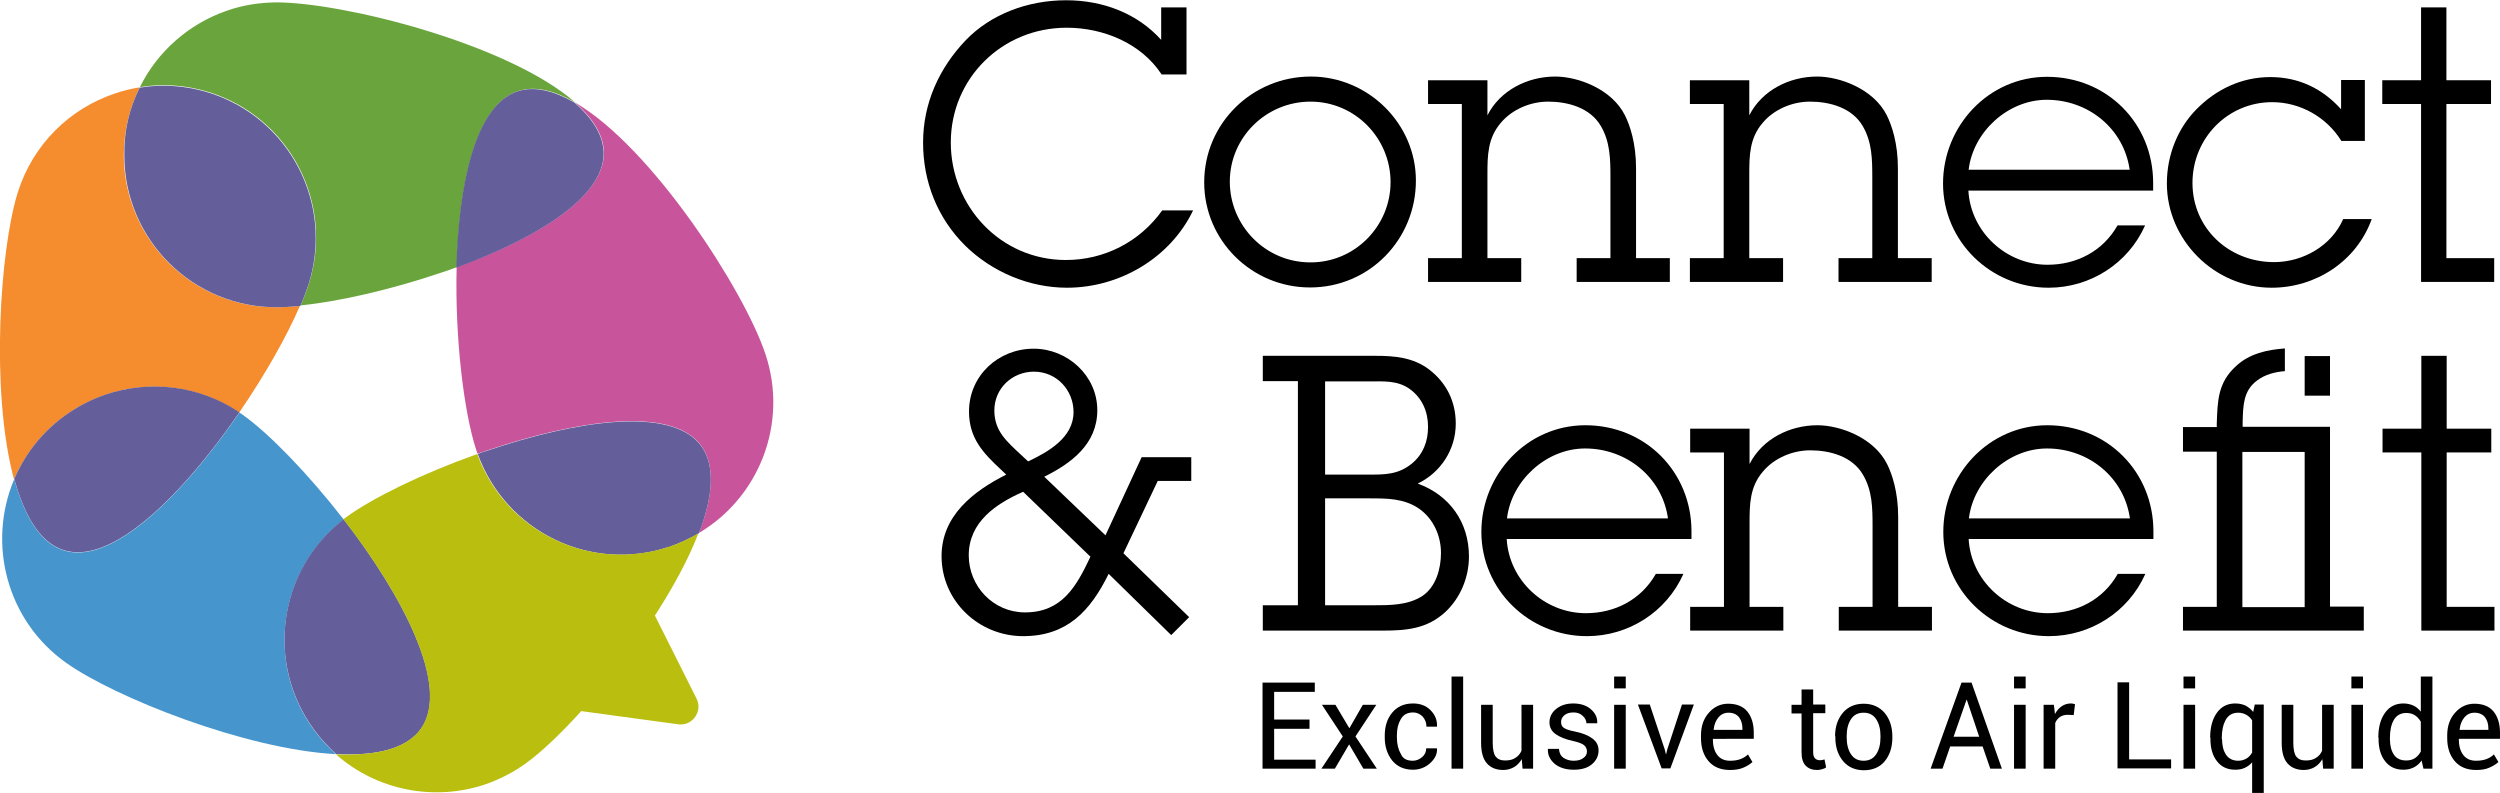
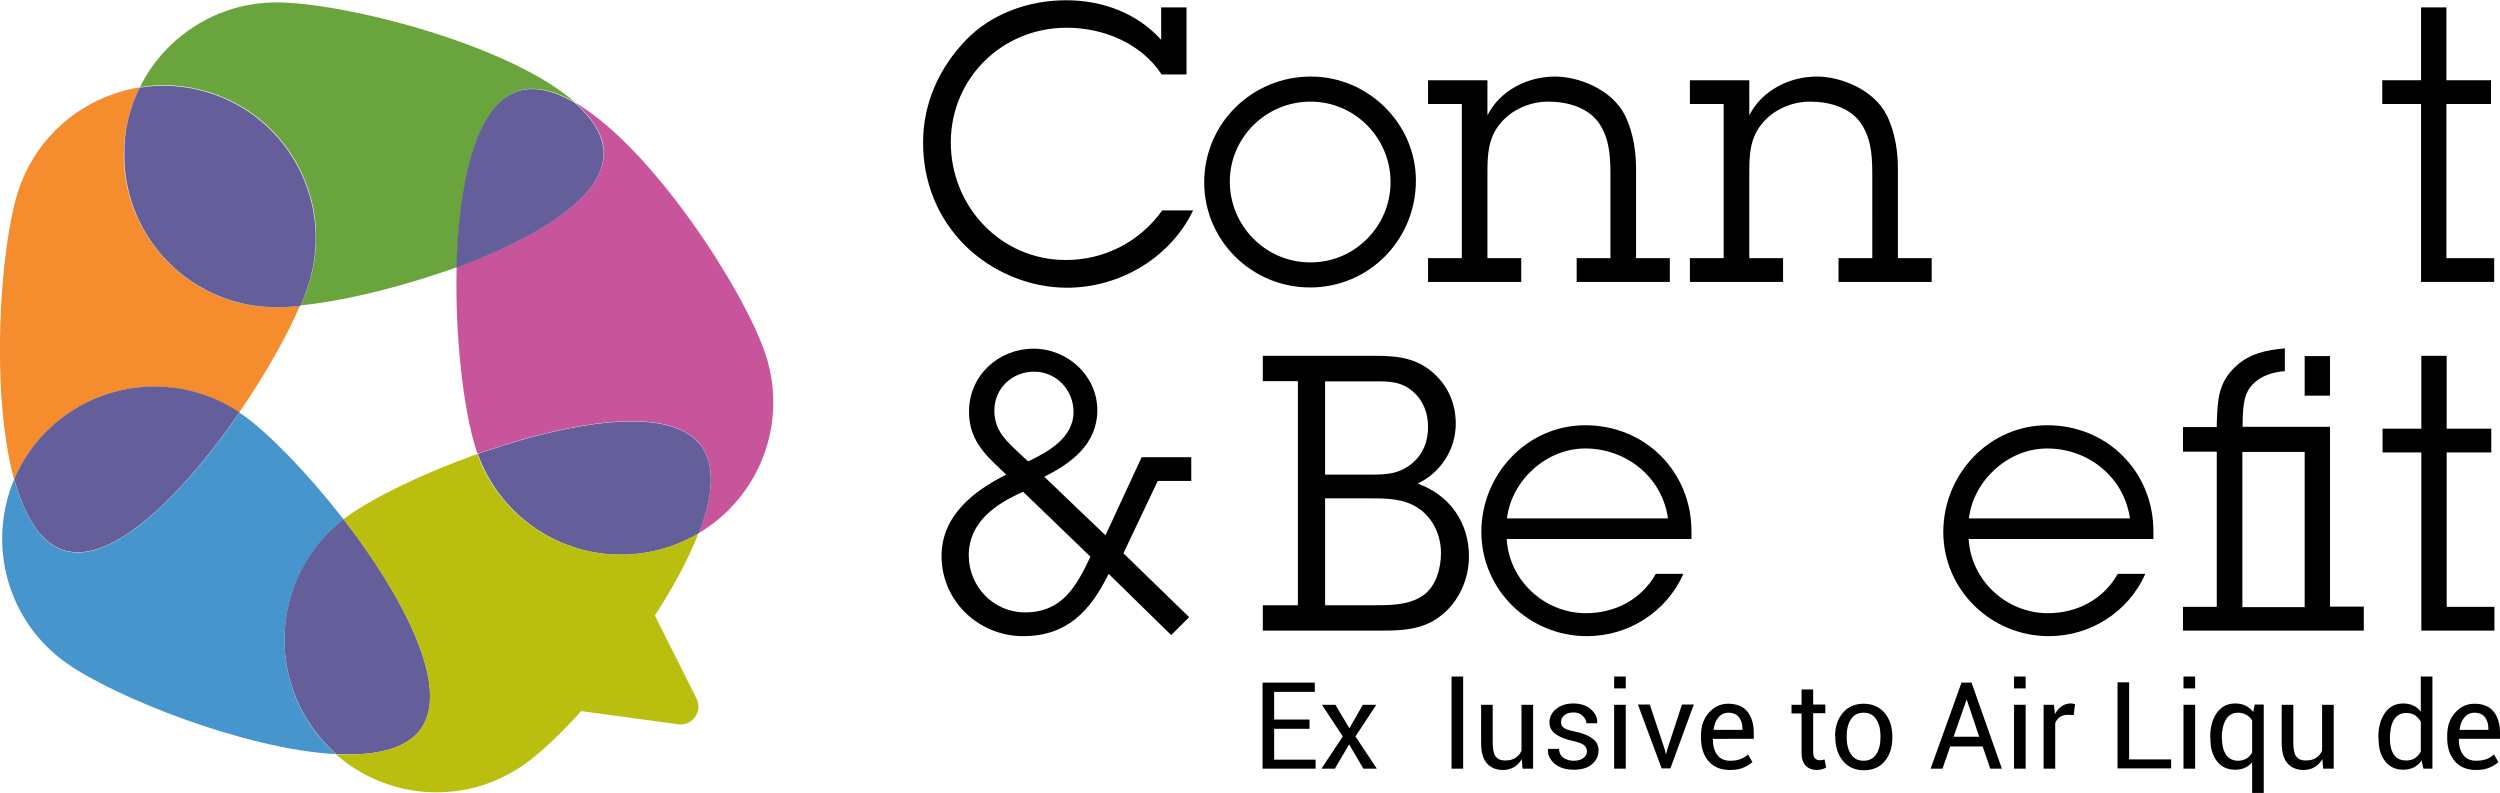
<svg xmlns="http://www.w3.org/2000/svg" version="1.1" id="Layer_1" x="0px" y="0px" width="947.1px" height="300.5px" viewBox="0 0 947.1 300.5" style="enable-background:new 0 0 947.1 300.5;" xml:space="preserve">
  <style type="text/css">
	.st0{fill:#69A53C;}
	.st1{fill:#C8559B;}
	.st2{fill:#645F9B;}
	.st3{fill:#F58C2D;}
	.st4{fill:#4696CD;}
	.st5{fill:#B9BE0F;}
</style>
  <g>
    <g>
      <g>
        <path d="M440,28.1c-7.7-11.7-22-17.6-35.9-17.6c-24.4,0-43.9,19.1-43.9,43.5c0,24.1,18.8,44.5,43.6,44.5c14.6,0,28-6.9,36.5-18.8     H452c-8.7,18.1-27.9,29.3-47.8,29.3c-14.3,0-28.4-6-38.5-15.9C355,82.5,349.7,68.7,349.7,54c0-14.9,6.1-28.3,16.3-38.9     c9.2-9.5,23-15,37.9-15c14,0,27,5,36,15V2.8h9.6v25.4H440z" />
        <path d="M456.2,69.1c0-22.3,18.1-40.1,40.4-40.1c21.7,0,39.8,17.8,39.8,39.4c0,22.3-17.6,40.5-40.1,40.5     C474.1,108.9,456.2,91,456.2,69.1z M526.8,69c0-16.6-13.4-30.5-30.3-30.5c-16.9,0-30.6,13.6-30.6,30.3     c0,16.6,13.4,30.6,30.5,30.6C513.2,99.5,526.8,85.7,526.8,69z" />
        <path d="M563.5,43.7c4.8-9.5,15.2-14.7,25.7-14.7c8.6,0,21.4,4.7,26.4,14.7c1.9,3.8,4.2,10.6,4.2,20v34.1h12.8v9h-35.3v-9h12.8     V67.2c0-6.9-0.1-13.4-3.6-19.4c-4.1-7.1-12.7-9.3-20-9.3c-6.7,0-13.6,2.9-17.9,8c-5,5.8-5.1,12.4-5.1,19.5v31.8h12.8v9h-35.3v-9     h12.8V39.4h-12.8v-9h22.5V43.7z" />
        <path d="M662.7,43.7c4.8-9.5,15.2-14.7,25.7-14.7c8.6,0,21.4,4.7,26.4,14.7c1.9,3.8,4.2,10.6,4.2,20v34.1h12.8v9h-35.3v-9h12.8     V67.2c0-6.9-0.1-13.4-3.6-19.4c-4.1-7.1-12.7-9.3-20-9.3c-6.7,0-13.6,2.9-17.9,8c-5,5.8-5.1,12.4-5.1,19.5v31.8h12.8v9h-35.3v-9     h12.8V39.4h-12.8v-9h22.5V43.7z" />
-         <path d="M812.6,85.5c-6.4,14.3-20.7,23.5-36.5,23.5c-22,0-40-17.6-40-39.5c0-21.7,17.2-40.4,39.4-40.4     c22.7,0,40.2,17.6,40.2,40.2v2.9h-70c0.9,15.7,14.3,28.1,30,28.1c11.1,0,21-5.2,26.5-14.9H812.6z M806.8,64.3     c-2.2-15.6-15.7-26.5-31.4-26.5c-14.7,0-27.9,12.1-29.6,26.5H806.8z" />
-         <path d="M896,53.4h-9c-5.5-9-15.6-14.7-26.2-14.7c-16.9,0-30.2,13.7-30.2,30.6c0,17.1,13.7,30,30.9,30c10.9,0,21.7-6.1,26.2-16.3     h10.8c-5.7,15.9-21.1,26-37.9,26c-21.7,0-39.7-18.1-39.7-39.5c0-10.9,4.2-21,11.2-28.1c7.3-7.4,16.9-12.2,28-12.2     c10.8,0,19.8,4.4,26.8,12.2V30.3h9V53.4z" />
        <path d="M926.8,97.8h18.1v9h-27.7V39.4h-14.7v-9h14.7V2.8h9.6v27.6h16.9v9h-16.9V97.8z" />
      </g>
      <g>
        <path d="M521.2,134.8c7.1,0,14.1,0.6,20.1,5.1c6.7,5.1,10.2,12.2,10.2,20.6c0,9.8-5.7,18.5-14.4,22.7     c12.1,4.4,19.4,14.7,19.4,27.6c0,7.9-3.2,15.7-9,21.1c-6.9,6.3-14.6,7-23.6,7h-45.5v-9.6h13.3v-84.9h-13.3v-9.6H521.2z      M518.1,179.8c6.4,0,11.5,0.1,16.8-4.2c4.2-3.5,6.1-8.3,6.1-13.9c0-5.7-2.2-10.9-6.9-14.3c-4.7-3.4-10.1-2.9-15.6-2.9h-16.5v35.3     H518.1z M520,229.3c6.7,0,13.4,0,18.8-3.5c5.2-3.4,7.1-10.4,7.1-16.3c0-6.6-2.9-13-8.3-16.8c-5.7-3.9-12.1-3.9-18.8-3.9h-16.8     v40.5H520z" />
        <path d="M637.7,217.5c-6.4,14.3-20.7,23.5-36.5,23.5c-22,0-40-17.6-40-39.5c0-21.7,17.2-40.4,39.4-40.4     c22.7,0,40.2,17.6,40.2,40.2v2.9h-70c0.9,15.7,14.3,28.1,30,28.1c11.1,0,21-5.2,26.5-14.9H637.7z M631.9,196.4     c-2.2-15.6-15.7-26.5-31.4-26.5c-14.7,0-27.9,12.1-29.6,26.5H631.9z" />
-         <path d="M662.8,175.8c4.8-9.5,15.2-14.7,25.7-14.7c8.6,0,21.4,4.7,26.4,14.7c1.9,3.8,4.2,10.6,4.2,20v34.1h12.8v9h-35.3v-9h12.8     v-30.6c0-6.9-0.1-13.4-3.6-19.4c-4.1-7.1-12.7-9.3-20-9.3c-6.7,0-13.6,2.9-17.9,8c-5,5.8-5.1,12.4-5.1,19.5v31.8h12.8v9h-35.3v-9     h12.8v-58.5h-12.8v-9h22.5V175.8z" />
        <path d="M812.7,217.5c-6.4,14.3-20.7,23.5-36.5,23.5c-22,0-40-17.6-40-39.5c0-21.7,17.2-40.4,39.4-40.4     c22.7,0,40.2,17.6,40.2,40.2v2.9h-70c0.9,15.7,14.3,28.1,30,28.1c11.1,0,21-5.2,26.5-14.9H812.7z M806.9,196.4     c-2.2-15.6-15.7-26.5-31.4-26.5c-14.7,0-27.9,12.1-29.6,26.5H806.9z" />
        <path d="M895.5,229.9v9H827v-9h12.8v-58.8H827v-9.3h12.8v-1.3c0.3-8.7,0.4-15.6,7.4-21.9c5.1-4.7,11.7-6.1,18.4-6.6v8.6     c-3.8,0.3-7.6,1.3-10.6,3.6c-5.2,3.9-5.2,9.5-5.4,15.5v2h33.1v68.1H895.5z M873.1,171.2h-23.6v58.8h23.6V171.2z M882.7,149.9     h-9.6v-15h9.6V149.9z" />
        <path d="M926.9,229.9H945v9h-27.7v-67.5h-14.7v-9h14.7v-27.6h9.6v27.6h16.9v9h-16.9V229.9z" />
      </g>
      <g>
        <g>
          <path d="M443.7,240.6L420,217.4c-6.9,14-15.7,23.6-32.4,23.6c-16.8,0-30.9-13.3-30.9-30.3c0-15.3,12-24.6,24.5-30.9l-2-1.9      c-6.9-6.4-12.1-12-12.1-22c0-13.6,11.1-23.8,24.5-23.8c12.8,0,24.1,10.2,24.1,23.3c0,12.8-9.8,20.1-20.1,25.2l23.2,22.2      l13.7-29.6h18.8v9h-12.7l-13,27.4l24.9,24.2L443.7,240.6z M387.6,186.3c-10.2,4.5-20.6,11.4-20.6,24.1      c0,11.7,9.3,21.6,21.3,21.6c14.1,0,19.5-9.9,24.8-21.1L387.6,186.3z M389.5,174.8c7.6-3.6,17.2-9,17.2-18.7      c0-8.3-6.4-15.3-15-15.3c-8.2,0-15,6.3-15,14.7c0,7.9,4.8,11.8,10.1,16.8L389.5,174.8z" />
        </g>
      </g>
      <g id="chat_bubble_x2F_overlap_2_">
        <g>
          <g>
            <path class="st0" d="M86.1,4c5.7-2,11.9-3,18.3-3.1c25.2-0.1,88,15.6,113.5,37.9c-7.8-4.5-15.2-6.4-21.6-4.3c0,0-0.1,0-0.1,0       c-16.1,5.5-22.4,35.5-23.1,66.7c-1.9,0.7-3.8,1.4-5.7,2c-19.4,6.6-39.4,11.1-53.5,12.5c1.3-3,2.3-5.7,3.1-8.2       c9.7-30.4-7.1-62.8-37.5-72.5c-8.9-2.8-17.9-3.4-26.5-2C59.6,19.6,71.5,9,86.1,4" />
            <path class="st1" d="M217.8,38.8c29.3,17,64.3,71.5,72.2,95.4c8.7,26.2-2.4,54.2-25.2,67.7c5.2-13.5,6.4-25.5,0.8-33.1       c-11.3-15.3-47.8-9.4-80.9,1.8c-1.3,0.4-2.5,0.9-3.8,1.3c-0.2-0.5-0.3-1-0.5-1.5c-4.6-14-8.1-42.1-7.4-69.2       c29.5-10.7,55.9-26.3,55.8-43.4C228.7,51.2,224.6,44.8,217.8,38.8" />
            <path class="st2" d="M196,34.6c0,0,0.1,0,0.1,0c6.4-2.1,13.8-0.2,21.6,4.3c6.8,6,10.9,12.4,11,19.1       c0.1,17.1-26.4,32.6-55.8,43.4C173.7,70,179.9,40.1,196,34.6" />
            <path class="st3" d="M43.3,35.5c3.1-1.1,6.3-1.9,9.6-2.4C49,41,46.9,49.7,46.9,59c0.2,31.9,26.2,57.6,58,57.4       c2.5,0,5.5-0.2,8.7-0.5c-4.8,11.2-13.1,26-23,40.4c-15.5-10.4-34.3-12.4-50.8-6.7c-11.1,3.8-21.2,11-28.5,21.3       c-2.4,3.4-4.4,7-6,10.7C-3.7,148.2,0,94.1,6.8,72.7C12.6,54.5,26.5,41.2,43.3,35.5" />
            <path class="st2" d="M52.9,33.2c8.6-1.4,17.6-0.8,26.5,2c30.4,9.7,47.1,42.1,37.5,72.5c-0.8,2.4-1.8,5.2-3.1,8.2       c-3.2,0.3-6.2,0.5-8.7,0.5c-31.9,0.2-57.9-25.5-58-57.4C46.9,49.7,49,41,52.9,33.2" />
            <path class="st4" d="M5.4,181.5c3.8,13.9,9.8,24.2,18.7,27c4.1,1.3,8.6,1,13.3-0.6c17.1-5.8,37.3-28.3,53.3-51.6       c0.4,0.3,0.8,0.5,1.2,0.8c9.9,7,24.7,22.2,38.3,39.7c-24.7,19.1-29.8,54.5-11.2,79.8c2.5,3.4,5.3,6.4,8.3,9.1       c-34.4-1.8-83.9-21.6-102.1-34.5C2.6,235.3-5,206,5.4,181.5" />
            <path class="st2" d="M39.9,149.5c16.5-5.6,35.3-3.7,50.8,6.7c-16,23.3-36.2,45.8-53.3,51.6c-4.7,1.6-9.2,1.9-13.3,0.6       c-8.9-2.8-14.9-13.1-18.7-27c1.6-3.7,3.6-7.3,6-10.7C18.7,160.5,28.8,153.3,39.9,149.5" />
            <path class="st2" d="M184.7,170.7c33.1-11.2,69.6-17.1,80.9-1.8c5.6,7.6,4.4,19.5-0.8,33.1c-3.4,2-7.1,3.7-11,5.1       c-0.1,0.1-0.3,0.1-0.4,0.1c-29.8,9.9-61.8-5.9-72.4-35.2C182.1,171.5,183.4,171.1,184.7,170.7" />
            <path class="st2" d="M130.2,196.7c22,28.5,40.7,63.3,29.3,79.4c-2.4,3.4-6.1,5.8-10.7,7.4c-5.9,2-13.2,2.6-21.4,2.2       c-3-2.7-5.8-5.7-8.3-9.1C100.4,251.3,105.4,215.8,130.2,196.7" />
            <path class="st5" d="M148.7,283.5c4.6-1.6,8.3-4,10.7-7.4c11.4-16.1-7.2-50.9-29.3-79.4c0.4-0.3,0.7-0.6,1.1-0.8       c9.8-7.2,28.8-16.5,49.6-23.9c10.6,29.3,42.7,45,72.4,35.2c0.1,0,0.3-0.1,0.4-0.1c3.9-1.3,7.6-3,11-5.1       c-3.8,9.9-9.7,20.7-16.5,31.2l15.8,31.5c2.4,4.8-1.6,10.4-6.9,9.7l-36.8-5c-7.7,8.5-15,15.4-20.6,19.5       c-4.9,3.6-10.2,6.3-15.6,8.2c-19.4,6.6-41.2,2.4-56.7-11.3C135.5,286.1,142.9,285.5,148.7,283.5" />
          </g>
        </g>
      </g>
    </g>
    <g>
      <path d="M496.1,276.1h-13.4v11.7h15.7v3.4h-20.1v-32.6h19.8v3.5h-15.4v10.5h13.4V276.1z" />
      <path d="M511.2,275.9l5.1-8.9h5.1l-7.9,12l8.1,12.2h-5.1l-5.4-9.2l-5.4,9.2h-5.1l8.1-12.2l-7.9-12h5.1L511.2,275.9z" />
-       <path d="M535.2,288.2c1.4,0,2.5-0.5,3.6-1.4c1-0.9,1.5-2,1.5-3.3h4l0.1,0.1c0.1,2.1-0.8,3.9-2.7,5.6c-1.8,1.6-4,2.4-6.4,2.4    c-3.4,0-6-1.2-7.9-3.5c-1.8-2.3-2.8-5.2-2.8-8.6v-0.9c0-3.4,0.9-6.3,2.8-8.6c1.9-2.3,4.5-3.5,7.9-3.5c2.7,0,4.9,0.8,6.6,2.5    c1.7,1.7,2.6,3.7,2.5,6.2l0,0.1h-4c0-1.5-0.5-2.7-1.4-3.8c-1-1-2.2-1.6-3.6-1.6c-2.2,0-3.7,0.8-4.7,2.5c-1,1.7-1.5,3.7-1.5,6.1    v0.9c0,2.4,0.5,4.5,1.5,6.2C531.4,287.4,533,288.2,535.2,288.2z" />
      <path d="M554.3,291.2h-4.4v-34.9h4.4V291.2z" />
      <path d="M576.5,287.6c-0.8,1.3-1.7,2.3-2.9,3c-1.2,0.7-2.6,1.1-4.1,1.1c-2.6,0-4.7-0.8-6.2-2.5c-1.5-1.7-2.2-4.3-2.2-7.9V267h4.4    v14.3c0,2.6,0.4,4.4,1.1,5.3c0.8,1,1.9,1.5,3.6,1.5c1.6,0,2.9-0.3,3.9-1c1-0.6,1.8-1.5,2.3-2.7V267h4.4v24.2h-4L576.5,287.6z" />
      <path d="M601.2,284.7c0-1-0.4-1.8-1.1-2.4c-0.7-0.6-2.1-1.1-4.2-1.6c-2.9-0.6-5-1.5-6.6-2.6c-1.5-1.1-2.3-2.6-2.3-4.4    c0-2,0.8-3.7,2.5-5.1c1.7-1.4,3.9-2.1,6.5-2.1c2.7,0,5,0.7,6.7,2.2c1.7,1.5,2.5,3.2,2.4,5.2l0,0.1H601c0-1-0.5-2-1.4-2.8    c-0.9-0.9-2.1-1.3-3.5-1.3c-1.6,0-2.7,0.4-3.5,1.1c-0.8,0.7-1.2,1.5-1.2,2.5c0,1,0.3,1.7,1,2.2c0.7,0.5,2,1,4.1,1.4    c3,0.6,5.2,1.5,6.8,2.7c1.5,1.1,2.3,2.6,2.3,4.5c0,2.1-0.9,3.9-2.6,5.3c-1.7,1.4-4,2-6.8,2c-3.1,0-5.5-0.8-7.3-2.3    c-1.8-1.6-2.6-3.4-2.5-5.5l0-0.1h4.2c0.1,1.6,0.7,2.7,1.7,3.4c1.1,0.7,2.4,1.1,3.8,1.1c1.6,0,2.8-0.3,3.7-1    C600.8,286.5,601.2,285.7,601.2,284.7z" />
      <path d="M615.9,260.8h-4.4v-4.5h4.4V260.8z M615.9,291.2h-4.4V267h4.4V291.2z" />
      <path d="M630.7,284l0.4,1.7h0.1l0.4-1.7l5.6-17.1h4.5l-8.9,24.2h-3.3l-9-24.2h4.5L630.7,284z" />
      <path d="M655.4,291.7c-3.5,0-6.2-1.1-8.1-3.3c-1.9-2.2-2.9-5.1-2.9-8.8v-1c0-3.5,1-6.4,3-8.6c2-2.3,4.5-3.4,7.3-3.4    c3.2,0,5.7,1,7.3,3c1.6,2,2.4,4.7,2.4,8v2.3H649l-0.1,0.1c0,2.4,0.5,4.4,1.6,5.9s2.7,2.3,4.9,2.3c1.5,0,2.8-0.2,3.9-0.6    c1.1-0.4,2.1-1,2.9-1.8l1.7,2.9c-0.9,0.8-2,1.5-3.4,2.1C659.2,291.4,657.4,291.7,655.4,291.7z M654.8,270c-1.5,0-2.8,0.6-3.8,1.8    c-1,1.2-1.6,2.7-1.8,4.6l0,0.1h10.9v-0.4c0-1.8-0.4-3.2-1.3-4.4C657.9,270.6,656.6,270,654.8,270z" />
      <path d="M686.9,261.1v5.8h4.6v3.3h-4.6v14.7c0,1.1,0.2,1.9,0.7,2.4c0.5,0.5,1.1,0.7,1.9,0.7c0.3,0,0.5,0,0.9-0.1    c0.3-0.1,0.6-0.1,0.8-0.2l0.6,3c-0.3,0.3-0.8,0.5-1.5,0.7c-0.6,0.2-1.3,0.3-1.9,0.3c-1.8,0-3.2-0.5-4.3-1.6    c-1.1-1.1-1.6-2.8-1.6-5.1v-14.7h-3.8V267h3.8v-5.8H686.9z" />
      <path d="M695.2,278.9c0-3.6,1-6.5,2.9-8.8c1.9-2.3,4.6-3.5,7.9-3.5c3.4,0,6,1.2,8,3.5c1.9,2.3,2.9,5.3,2.9,8.9v0.5    c0,3.6-1,6.6-2.9,8.9c-1.9,2.3-4.6,3.4-7.9,3.4c-3.3,0-6-1.2-7.9-3.5c-1.9-2.3-2.9-5.3-2.9-8.8V278.9z M699.6,279.3    c0,2.6,0.5,4.7,1.6,6.4c1.1,1.7,2.7,2.5,4.8,2.5c2.1,0,3.7-0.8,4.8-2.5c1.1-1.7,1.6-3.8,1.6-6.4v-0.5c0-2.5-0.5-4.6-1.6-6.3    c-1.1-1.7-2.7-2.5-4.8-2.5c-2.1,0-3.7,0.8-4.8,2.5c-1.1,1.7-1.6,3.8-1.6,6.3V279.3z" />
      <path d="M751.1,282.8h-12.3l-2.9,8.4h-4.5l11.7-32.6h3.8l11.5,32.6H754L751.1,282.8z M740.1,279.1h9.7l-4.7-14H745L740.1,279.1z" />
      <path d="M767.4,260.8H763v-4.5h4.4V260.8z M767.4,291.2H763V267h4.4V291.2z" />
      <path d="M785.6,270.9l-2.3-0.1c-1.2,0-2.1,0.3-2.9,0.8c-0.8,0.6-1.4,1.3-1.8,2.3v17.3h-4.4V267h3.9l0.4,3.5    c0.7-1.3,1.5-2.2,2.5-2.9c1-0.7,2.2-1.1,3.5-1.1c0.3,0,0.6,0,0.9,0.1c0.3,0.1,0.5,0.1,0.7,0.2L785.6,270.9z" />
      <path d="M806.6,287.7h15.9v3.4h-20.3v-32.6h4.4V287.7z" />
      <path d="M831.6,260.8h-4.4v-4.5h4.4V260.8z M831.6,291.2h-4.4V267h4.4V291.2z" />
      <path d="M837.3,279.5c0-3.9,0.8-7,2.5-9.4c1.7-2.4,4-3.6,7-3.6c1.5,0,2.8,0.3,3.9,0.8c1.1,0.6,2.1,1.4,2.9,2.4l0.6-2.8h3.4v33.5    h-4.4v-11.6c-0.8,0.9-1.7,1.6-2.8,2.1c-1.1,0.5-2.3,0.7-3.6,0.7c-3,0-5.3-1.1-6.9-3.2c-1.7-2.1-2.5-5-2.5-8.4V279.5z M841.8,280    c0,2.4,0.5,4.4,1.5,5.9c1,1.5,2.6,2.3,4.6,2.3c1.2,0,2.2-0.3,3.1-0.8c0.9-0.5,1.6-1.3,2.2-2.3v-12.2c-0.6-0.9-1.3-1.6-2.2-2.1    c-0.9-0.5-1.9-0.8-3.1-0.8c-2.1,0-3.7,0.9-4.7,2.7c-1,1.8-1.5,4.1-1.5,6.9V280z" />
      <path d="M879.8,287.6c-0.8,1.3-1.7,2.3-2.9,3c-1.2,0.7-2.6,1.1-4.1,1.1c-2.6,0-4.7-0.8-6.2-2.5c-1.5-1.7-2.2-4.3-2.2-7.9V267h4.4    v14.3c0,2.6,0.4,4.4,1.1,5.3c0.8,1,1.9,1.5,3.6,1.5c1.6,0,2.9-0.3,3.9-1c1-0.6,1.8-1.5,2.3-2.7V267h4.4v24.2h-4L879.8,287.6z" />
-       <path d="M895.2,260.8h-4.4v-4.5h4.4V260.8z M895.2,291.2h-4.4V267h4.4V291.2z" />
      <path d="M901,279.5c0-3.9,0.8-7,2.5-9.4c1.7-2.4,4-3.6,7-3.6c1.4,0,2.7,0.3,3.8,0.8c1.1,0.5,2,1.3,2.8,2.3v-13.3h4.4v34.9h-3.4    l-0.7-3.1c-0.8,1.2-1.8,2-2.9,2.6c-1.2,0.6-2.5,0.9-4,0.9c-3,0-5.3-1.1-6.9-3.2c-1.7-2.1-2.5-5-2.5-8.4V279.5z M905.4,280    c0,2.4,0.5,4.4,1.5,5.9c1,1.5,2.6,2.2,4.7,2.2c1.3,0,2.4-0.3,3.3-0.9c0.9-0.6,1.6-1.4,2.2-2.5v-11.3c-0.6-1-1.3-1.8-2.2-2.4    c-0.9-0.6-2-0.9-3.3-0.9c-2.1,0-3.7,0.9-4.7,2.6s-1.5,4-1.5,6.8V280z" />
      <path d="M938.1,291.7c-3.5,0-6.2-1.1-8.1-3.3c-1.9-2.2-2.9-5.1-2.9-8.8v-1c0-3.5,1-6.4,3-8.6c2-2.3,4.5-3.4,7.3-3.4    c3.2,0,5.7,1,7.3,3c1.6,2,2.4,4.7,2.4,8v2.3h-15.5l-0.1,0.1c0,2.4,0.5,4.4,1.6,5.9c1.1,1.5,2.7,2.3,4.9,2.3c1.5,0,2.8-0.2,3.9-0.6    c1.1-0.4,2.1-1,2.9-1.8l1.7,2.9c-0.9,0.8-2,1.5-3.4,2.1C941.8,291.4,940.1,291.7,938.1,291.7z M937.4,270c-1.5,0-2.8,0.6-3.8,1.8    c-1,1.2-1.6,2.7-1.8,4.6l0,0.1h10.9v-0.4c0-1.8-0.4-3.2-1.3-4.4C940.5,270.6,939.2,270,937.4,270z" />
    </g>
  </g>
</svg>